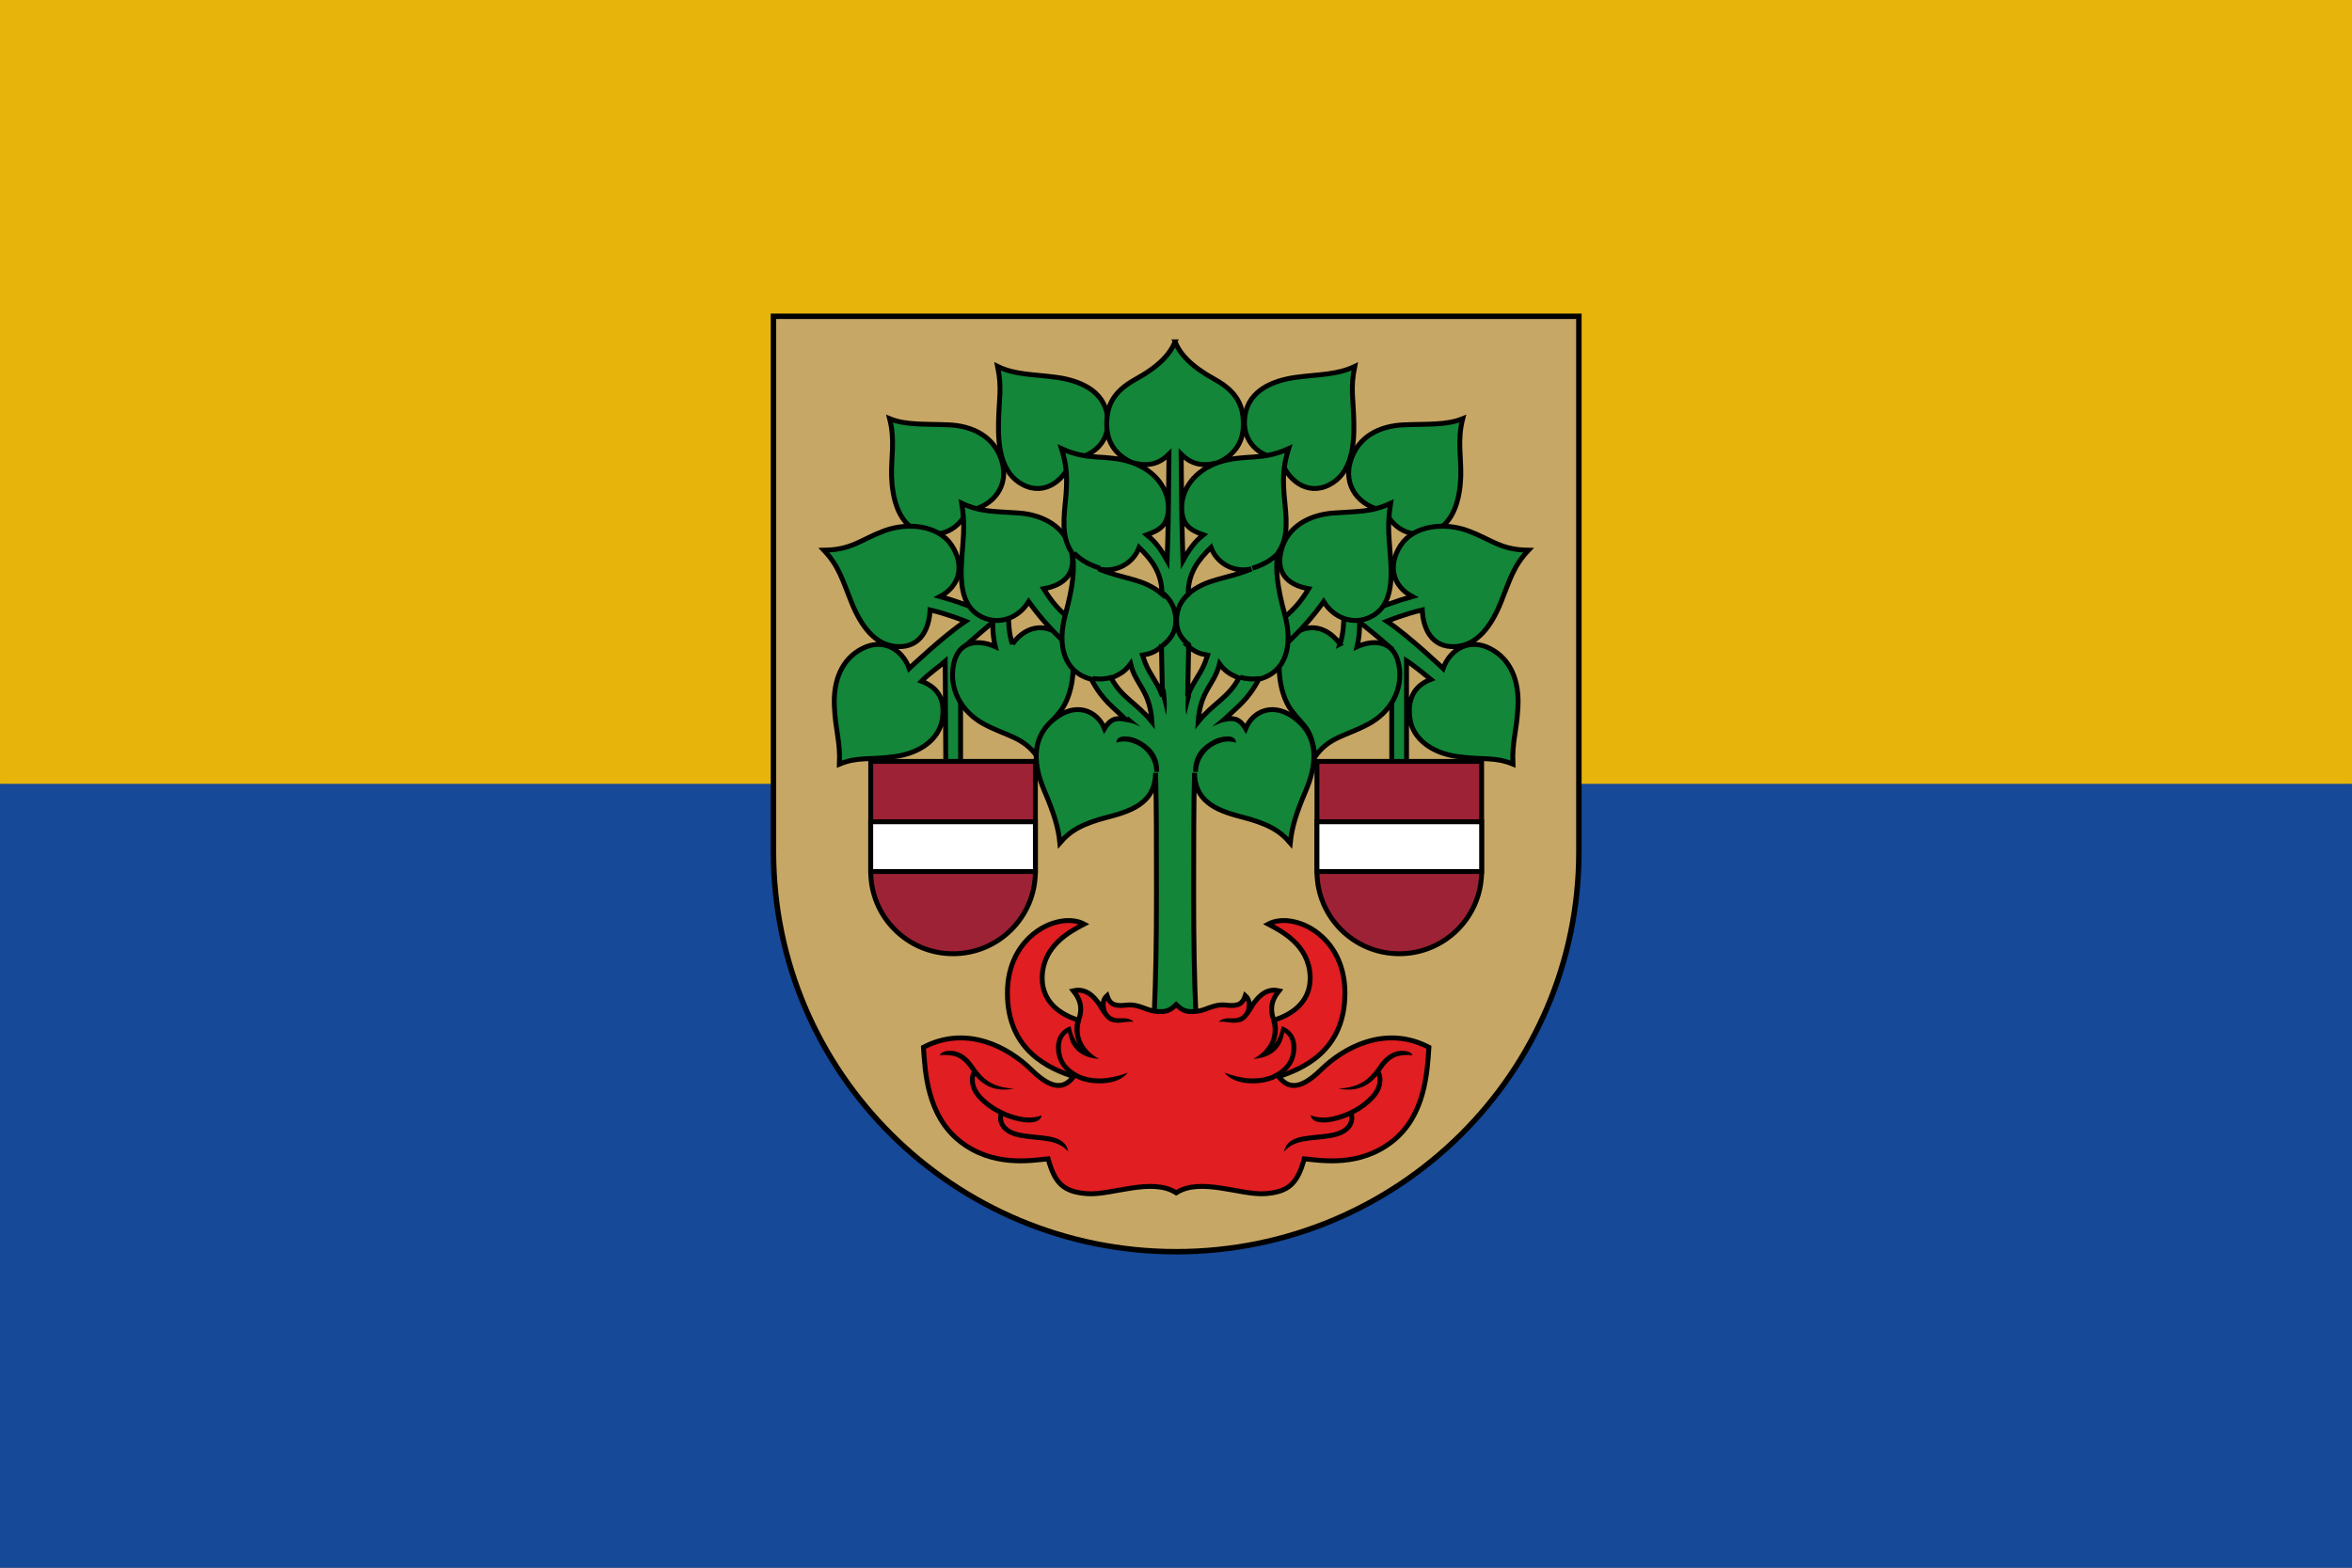
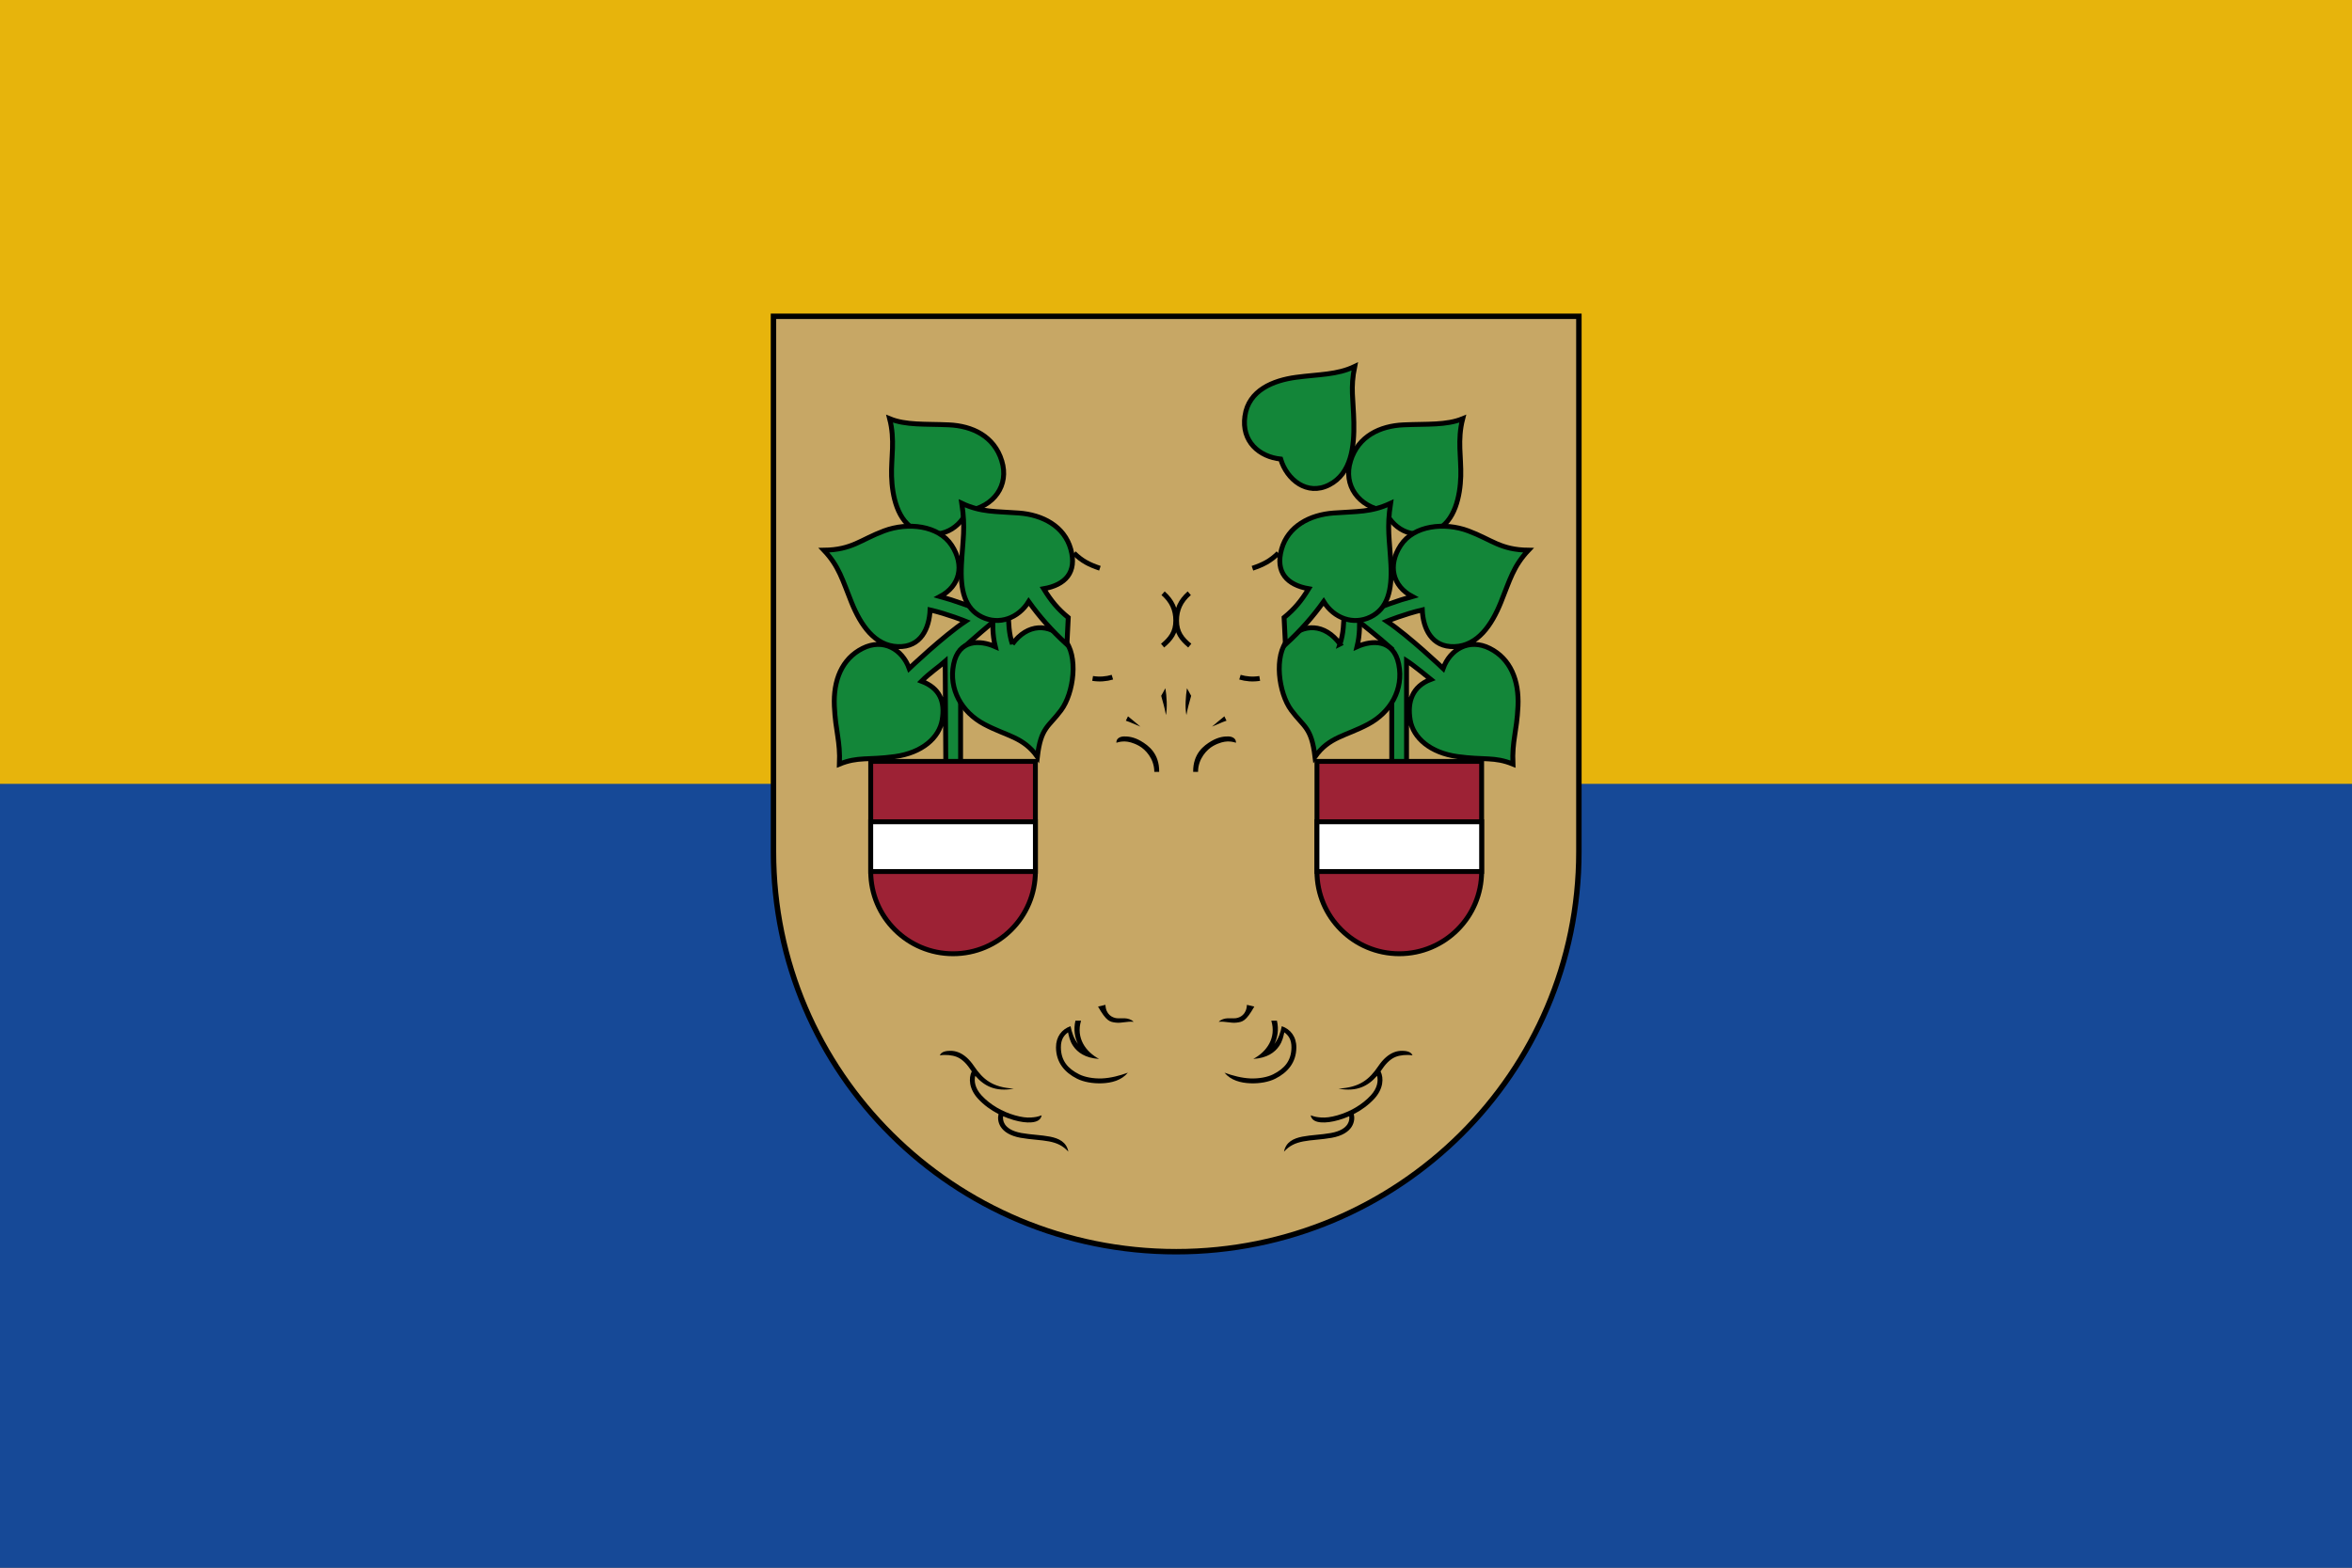
<svg xmlns="http://www.w3.org/2000/svg" xmlns:ns1="http://sodipodi.sourceforge.net/DTD/sodipodi-0.dtd" xmlns:ns2="http://www.inkscape.org/namespaces/inkscape" width="750" height="500" id="svg2966" ns1:version="0.32" ns2:version="1.3.2 (091e20e, 2023-11-25, custom)" version="1.0" ns1:docname="Valmiera_flag.svg" ns2:output_extension="org.inkscape.output.svg.inkscape">
  <rect width="100%" height="100%" fill="#333333" stroke="none" />
  <defs id="defs2968" />
  <ns1:namedview id="base" pagecolor="#ffffff" bordercolor="#666666" borderopacity="1.0" gridtolerance="50" guidetolerance="10" objecttolerance="50" ns2:pageopacity="0.0" ns2:pageshadow="2" ns2:zoom="0.25000001" ns2:cx="2001.9999" ns2:cy="617.99998" ns2:document-units="px" ns2:current-layer="use1024" ns2:object-bbox="true" ns2:object-nodes="true" ns2:object-points="false" showguides="true" ns2:guide-bbox="true" ns2:showpageshadow="false" showborder="false" ns2:object-paths="false" ns2:grid-bbox="false" ns2:window-width="1600" ns2:window-height="847" ns2:window-x="-8" ns2:window-y="-8" ns2:document-rotation="0" showgrid="false" ns2:window-maximized="1" ns2:pagecheckerboard="0" ns2:deskcolor="#d1d1d1">
    <ns2:grid type="xygrid" id="grid1033" originx="-2.5" originy="-7.2602334e-07" spacingy="1" spacingx="1" units="px" visible="false" />
  </ns1:namedview>
  <g ns2:label="Layer 1" ns2:groupmode="layer" id="layer1">
    <path id="rect4916-4" style="fill:#164997;fill-opacity:1;stroke:none;stroke-width:32.311;stroke-linecap:round;stroke-linejoin:round;stroke-miterlimit:4;stroke-dasharray:none;stroke-dashoffset:0;stroke-opacity:1" d="m 0,250 375,-20 375,20 V 500 H 0 Z" ns1:nodetypes="cccccc" />
    <path id="rect3945-4" style="fill:#e7b40c;fill-opacity:1;stroke:none;stroke-width:32.311;stroke-linecap:round;stroke-linejoin:round;stroke-miterlimit:4;stroke-dasharray:none;stroke-dashoffset:0;stroke-opacity:1" d="M 0,0 H 750 V 250 H 0 Z" />
    <g id="g886" transform="matrix(1.961,0,0,1.961,149.276,38.55)" style="opacity:1">
      <path id="path1465" style="opacity:1;fill:#c7a765;fill-opacity:1;stroke:#000000;stroke-width:0.885;stroke-linecap:butt;stroke-linejoin:miter;stroke-miterlimit:4;stroke-dasharray:none;stroke-dashoffset:4.9;paint-order:fill markers stroke" d="M 180.619,31.786 H 49.651 v 87.109 c 0,35.913 29.318,65.026 65.484,65.026 36.166,0 65.484,-29.113 65.484,-65.026 z" ns1:nodetypes="cccscc" />
      <g id="use1024" transform="matrix(-1,0,0,1,230.27,0)">
        <path style="fill:#138639;fill-opacity:1;stroke:#000000;stroke-width:0.794;stroke-linecap:butt;stroke-linejoin:miter;stroke-miterlimit:4;stroke-dasharray:none;stroke-dashoffset:0;stroke-opacity:1" d="m 143.496,55.286 c 1.242,-3.999 4.768,-5.673 8.619,-5.847 3.851,-0.174 6.938,0.095 9.616,-1.003 -0.908,3.514 -0.224,6.28 -0.317,9.376 -0.093,3.096 -0.913,7.369 -4.086,8.797 -3.173,1.428 -6.569,0.338 -8.239,-3.167 -4.303,-0.682 -6.835,-4.156 -5.593,-8.155 z" id="path1212-5" ns1:nodetypes="zzczzcz" />
        <path style="fill:#138639;fill-opacity:1;stroke:#000000;stroke-width:0.794;stroke-linecap:butt;stroke-linejoin:miter;stroke-miterlimit:4;stroke-dasharray:none;stroke-dashoffset:0;stroke-opacity:1" d="m 86.775,55.286 c -1.242,-3.999 -4.768,-5.673 -8.619,-5.847 -3.851,-0.174 -6.938,0.095 -9.616,-1.003 0.908,3.514 0.224,6.28 0.317,9.376 0.093,3.096 0.913,7.369 4.086,8.797 3.173,1.428 6.569,0.338 8.239,-3.167 4.303,-0.682 6.835,-4.156 5.593,-8.155 z" id="path1351" ns1:nodetypes="zzczzcz" />
        <path style="fill:#138639;fill-opacity:1;stroke:#000000;stroke-width:0.794;stroke-linecap:butt;stroke-linejoin:miter;stroke-miterlimit:4;stroke-dasharray:none;stroke-dashoffset:0;stroke-opacity:1" d="m 146.381,79.78 c 2.449,-0.859 4.695,-1.75 7.143,-2.418 -3.193,-1.705 -4.032,-5.039 -1.885,-8.322 2.147,-3.283 7.145,-3.792 10.992,-2.357 3.847,1.435 5.197,3.082 9.79,3.144 -2.469,2.61 -3.015,4.835 -4.493,8.492 -1.478,3.658 -3.761,7.056 -7.529,7.189 -3.768,0.133 -5.116,-3.001 -5.247,-5.967 -2.856,0.664 -5.764,1.841 -5.764,1.841 3.608,2.405 9.155,7.683 9.155,7.683 1.132,-3.124 4.215,-4.966 7.584,-3.272 3.369,1.694 4.786,5.204 4.59,9.409 -0.196,4.205 -0.984,5.589 -0.822,9.417 -3.024,-1.235 -4.63,-0.621 -9.026,-1.23 -4.395,-0.61 -7.197,-3.026 -7.686,-5.964 -0.495,-2.97 0.372,-5.156 3.363,-6.29 -1.367,-1.367 -2.909,-2.396 -3.851,-3.238 l -0.1,16.938 h -2.405 V 86.082 c -2.315,-2.085 -4.352,-3.807 -6.114,-5.3 z" id="path1353" ns1:nodetypes="czzczzzccczczzsccccccc" />
        <path style="fill:#138639;fill-opacity:1;stroke:#000000;stroke-width:0.794;stroke-linecap:butt;stroke-linejoin:miter;stroke-miterlimit:4;stroke-dasharray:none;stroke-dashoffset:0;stroke-opacity:1" d="m 141.778,85.09 c -2.454,-3.362 -6.026,-3.42 -8.422,-0.781 -2.396,2.64 -1.564,8.756 0.487,11.532 2.051,2.776 3.28,2.728 3.863,7.58 2.305,-3.247 4.964,-3.333 8.632,-5.284 3.669,-1.951 5.811,-5.67 4.991,-9.751 -0.82,-4.081 -4.28,-3.983 -6.783,-2.862 0.519,-2.146 0.397,-3.711 0.399,-5.443 l -2.506,-0.2 c -0.049,1.737 -0.091,3.473 -0.661,5.21 z" id="path1430" ns1:nodetypes="czzczzcccc" />
-         <path style="fill:#138639;fill-opacity:1;stroke:#000000;stroke-width:0.794;stroke-linecap:butt;stroke-linejoin:miter;stroke-miterlimit:4;stroke-dasharray:none;stroke-dashoffset:0;stroke-opacity:1" d="m 126.316,47.981 c 0.607,-4.177 4.595,-5.77 8.314,-6.273 3.72,-0.503 6.666,-0.382 9.539,-1.768 -0.73,3.555 -0.221,5.221 -0.142,9.112 0.079,3.891 -0.392,8.295 -4.006,10.145 -3.614,1.85 -6.905,-0.875 -7.893,-4.193 -3.475,-0.366 -6.419,-2.845 -5.811,-7.022 z" id="path1212" ns1:nodetypes="zzczzcz" />
+         <path style="fill:#138639;fill-opacity:1;stroke:#000000;stroke-width:0.794;stroke-linecap:butt;stroke-linejoin:miter;stroke-miterlimit:4;stroke-dasharray:none;stroke-dashoffset:0;stroke-opacity:1" d="m 126.316,47.981 z" id="path1212" ns1:nodetypes="zzczzcz" />
        <path style="fill:#138639;fill-opacity:1;stroke:#000000;stroke-width:0.794;stroke-linecap:butt;stroke-linejoin:miter;stroke-miterlimit:4;stroke-dasharray:none;stroke-dashoffset:0;stroke-opacity:1" d="m 83.889,79.78 c -2.449,-0.859 -4.695,-1.75 -7.143,-2.418 3.193,-1.705 4.032,-5.039 1.885,-8.322 -2.147,-3.283 -7.145,-3.792 -10.992,-2.357 -3.847,1.435 -5.197,3.082 -9.79,3.144 2.469,2.61 3.015,4.835 4.493,8.492 1.478,3.658 3.761,7.056 7.529,7.189 3.768,0.133 5.116,-3.001 5.247,-5.967 2.856,0.664 5.764,1.841 5.764,1.841 -3.608,2.405 -9.155,7.683 -9.155,7.683 -1.132,-3.124 -4.215,-4.966 -7.584,-3.272 -3.369,1.694 -4.786,5.204 -4.59,9.409 0.196,4.205 0.984,5.589 0.822,9.417 3.024,-1.235 4.631,-0.621 9.026,-1.23 4.395,-0.61 7.197,-3.026 7.686,-5.964 0.495,-2.97 -0.372,-5.457 -3.363,-6.591 0,0 2.848,-2.336 3.951,-3.038 v 17.038 h 2.405 V 85.882 c 2.315,-2.085 4.352,-3.607 6.114,-5.099 z" id="path1291" ns1:nodetypes="czzczzzccczczzsccccccc" />
        <path style="fill:#138639;fill-opacity:1;stroke:#000000;stroke-width:0.794;stroke-linecap:butt;stroke-linejoin:miter;stroke-miterlimit:4;stroke-dasharray:none;stroke-dashoffset:0;stroke-opacity:1" d="m 132.683,80.782 c 1.696,-1.388 2.777,-2.689 4.002,-4.688 -3.51,-0.61 -5.465,-2.662 -4.415,-6.422 1.05,-3.761 4.603,-5.608 8.447,-5.893 3.844,-0.285 6.136,-0.104 9.282,-1.58 -0.624,4.049 -0.161,5.791 0.054,9.983 0.215,4.192 -0.551,7.162 -3.33,8.51 -2.779,1.348 -5.932,0.213 -7.604,-2.506 -1.737,2.423 -3.686,4.668 -6.218,6.976 z" id="path1245" ns1:nodetypes="cczczzcccc" />
        <path style="fill:#138639;fill-opacity:1;stroke:#000000;stroke-width:0.794;stroke-linecap:butt;stroke-linejoin:miter;stroke-miterlimit:4;stroke-dasharray:none;stroke-dashoffset:0;stroke-opacity:1" d="m 103.955,47.981 c -0.607,-4.177 -4.595,-5.77 -8.314,-6.273 -3.72,-0.503 -6.666,-0.382 -9.539,-1.768 0.73,3.555 0.221,5.221 0.142,9.112 -0.079,3.891 0.392,8.295 4.006,10.145 3.614,1.85 6.905,-0.875 7.893,-4.193 3.475,-0.366 6.419,-2.845 5.811,-7.022 z" id="path1369" ns1:nodetypes="zzczzcz" />
        <path style="fill:#138639;fill-opacity:1;stroke:#000000;stroke-width:0.794;stroke-linecap:butt;stroke-linejoin:miter;stroke-miterlimit:4;stroke-dasharray:none;stroke-dashoffset:0;stroke-opacity:1" d="m 88.492,85.09 c 2.454,-3.362 6.026,-3.42 8.422,-0.781 2.396,2.64 1.564,8.756 -0.487,11.532 -2.051,2.776 -3.28,2.728 -3.863,7.58 -2.305,-3.247 -4.964,-3.333 -8.632,-5.284 C 80.264,96.186 78.122,92.466 78.942,88.385 79.762,84.304 83.222,84.402 85.725,85.523 85.206,83.377 85.328,81.812 85.326,80.081 l 2.506,-0.2 c 0.049,1.737 0.091,3.473 0.661,5.21 z" id="path1355" ns1:nodetypes="czzczzcccc" />
        <path style="fill:#138639;fill-opacity:1;stroke:#000000;stroke-width:0.794;stroke-linecap:butt;stroke-linejoin:miter;stroke-miterlimit:4;stroke-dasharray:none;stroke-dashoffset:0;stroke-opacity:1" d="m 97.587,80.782 c -1.696,-1.388 -2.777,-2.689 -4.002,-4.688 3.51,-0.61 5.465,-2.662 4.415,-6.422 -1.05,-3.761 -4.603,-5.608 -8.447,-5.893 -3.844,-0.285 -6.136,-0.104 -9.282,-1.58 0.624,4.049 0.161,5.791 -0.054,9.983 -0.215,4.192 0.551,7.162 3.33,8.51 2.779,1.348 5.932,0.213 7.604,-2.506 1.737,2.423 3.686,4.668 6.218,6.976 z" id="path1357" ns1:nodetypes="cczczzcccc" />
-         <path id="path1359" style="opacity:1;fill:#138639;fill-opacity:1;stroke:#000000;stroke-width:3;stroke-linecap:butt;stroke-linejoin:miter;stroke-miterlimit:4;stroke-dasharray:none;stroke-dashoffset:0;stroke-opacity:1" d="m 435.156,135.613 c -3.03,7.354 -9.523,14.892 -24.354,23.041 -14.831,8.149 -17.807,17.66 -17.541,28.586 0.266,10.925 6.289,18.202 15.162,22.316 11.123,3.499 18.05,-0.058 22.992,-5 0,0 -0.278,21.697 -0.334,32.703 -0.056,11.006 -0.803,32.531 -0.803,32.531 -5.726,-10.353 -9.72,-13.431 -12.502,-15.707 7.908,-2.908 13.305,-5.86 13.305,-16.824 0,-10.901 -7.551,-22.463 -22.658,-27.703 -16.464,-5.318 -25.836,-0.538 -42.949,-8.379 3.345,10.67 3.856,18.476 2.287,33.34 -1.569,14.864 -1.099,23.176 4.59,31.193 1.026,9.825 0.44,19.142 -4.502,37.266 -4.942,18.123 -1.534,35.258 15.961,39.762 6.768,12.947 13.228,16.877 21.07,24.641 -4.2,-0.733 -8.591,-1.744 -13.035,5.615 -4.259,-10.656 -17.483,-17.279 -31.719,-5.182 -14.236,12.097 -11.159,29.26 -5.174,43.314 5.985,14.055 8.577,22.519 9.516,32.014 6.855,-7.994 14.415,-11.995 30.432,-16.098 16.017,-4.102 28.159,-10.022 28.314,-26.865 0.536,18.75 0.516,44.272 0.535,73.93 0.019,29.658 -0.437,52.271 -1.33,73.254 h 25.473 c -0.893,-20.983 -1.349,-43.596 -1.33,-73.254 0.019,-29.658 -5.5e-4,-55.18 0.535,-73.93 0.156,16.843 12.297,22.763 28.314,26.865 16.017,4.102 23.577,8.103 30.432,16.098 0.939,-9.495 3.531,-17.959 9.516,-32.014 5.985,-14.055 9.062,-31.217 -5.174,-43.314 -14.236,-12.097 -27.46,-5.474 -31.719,5.182 -4.444,-7.359 -8.835,-6.348 -13.035,-5.615 7.842,-7.763 14.302,-11.694 21.07,-24.641 17.495,-4.503 20.903,-21.638 15.961,-39.762 -4.942,-18.123 -5.528,-27.441 -4.502,-37.266 5.689,-8.018 6.159,-16.329 4.59,-31.193 -1.569,-14.864 -1.056,-22.67 2.289,-33.34 -17.114,7.841 -26.488,3.061 -42.951,8.379 -15.107,5.24 -22.658,16.803 -22.658,27.703 0,10.964 5.396,13.917 13.305,16.824 -2.781,2.276 -6.776,5.354 -12.502,15.707 0,0 -0.747,-21.525 -0.803,-32.531 -0.056,-11.006 -0.334,-32.703 -0.334,-32.703 4.942,4.942 11.87,8.499 22.992,5 8.873,-4.115 14.898,-11.391 15.164,-22.316 0.266,-10.925 -2.712,-20.437 -17.543,-28.586 -14.831,-8.149 -21.323,-15.687 -24.354,-23.041 z m -22.047,126.213 c 7.434,7.274 14.068,15.396 14,28.553 -11.325,-9.671 -22.898,-8.801 -38.83,-15.371 10.633,2.419 21.144,-3.271 24.83,-13.182 z m 44.094,0 c 3.686,9.91 14.197,15.601 24.83,13.182 -15.932,6.57 -27.505,5.7 -38.83,15.371 -0.068,-13.156 6.566,-21.278 14,-28.553 z m -30.4,60.748 c 0.21,11.545 0.419,21.019 0.629,30.604 -1.885,-5.278 -3.954,-8.335 -6.195,-12.125 -2.241,-3.79 -3.707,-5.849 -6.092,-13.111 5.331,-0.99 7.994,-2.138 11.658,-5.367 z m 16.707,0 c 3.665,3.229 6.327,4.378 11.658,5.367 -2.385,7.262 -3.851,9.322 -6.092,13.111 -2.241,3.79 -4.311,6.847 -6.195,12.125 0.21,-9.585 0.419,-19.058 0.629,-30.604 z m -35.652,10.641 c 3.114,13.087 11.846,15.981 13.123,35.617 -9.178,-11.381 -18.504,-14.658 -25.023,-26.863 6.737,-2.874 9.066,-4.868 11.9,-8.754 z m 54.598,0 c 2.834,3.886 5.163,5.88 11.9,8.754 -6.52,12.205 -15.845,15.482 -25.023,26.863 1.277,-19.636 10.009,-22.531 13.123,-35.617 z" transform="scale(0.265)" />
        <path style="fill:#000000;fill-opacity:1;fill-rule:nonzero;stroke:none;stroke-linecap:butt;stroke-linejoin:miter;stroke-miterlimit:4;stroke-dasharray:none;stroke-dashoffset:0;stroke-opacity:1" d="m 113.382,92.278 -0.683,1.231 c 0.362,1.345 0.523,1.776 0.773,3.131 0.24,-1.23 0.121,-3.065 -0.09,-4.362 z m -6.083,4.567 -0.348,0.713 c 0.885,0.296 1.208,0.504 2.362,0.964 -0.64,-0.571 -1.182,-0.969 -2.015,-1.677 z m -0.494,4.092 c 0.502,0.012 1.328,0.174 2.322,0.734 0.994,0.56 2.451,2.062 2.451,4.209 h 0.795 c 0.035,-2.999 -1.755,-4.296 -2.962,-5.007 -1.207,-0.711 -2.162,-0.76 -2.752,-0.755 -0.591,0.005 -1.287,0.289 -1.248,1.028 0.5,-0.16 0.893,-0.222 1.394,-0.21 z" id="path1361" ns1:nodetypes="ccccccccczzcczzcz" />
        <path style="fill:none;fill-opacity:1;stroke:#000000;stroke-width:0.794;stroke-linecap:butt;stroke-linejoin:miter;stroke-miterlimit:4;stroke-dasharray:none;stroke-dashoffset:0;stroke-opacity:1" d="m 104.764,90.479 c -0.99,0.295 -2.092,0.386 -3.214,0.204" id="path1363" />
        <path style="fill:none;fill-opacity:1;stroke:#000000;stroke-width:0.794;stroke-linecap:butt;stroke-linejoin:miter;stroke-miterlimit:4;stroke-dasharray:none;stroke-dashoffset:0;stroke-opacity:1" d="m 102.732,72.763 c -1.74,-0.584 -2.912,-1.175 -4.214,-2.46" id="path1365" ns1:nodetypes="cc" />
        <path style="fill:none;fill-opacity:1;stroke:#000000;stroke-width:0.794;stroke-linecap:butt;stroke-linejoin:miter;stroke-miterlimit:4;stroke-dasharray:none;stroke-dashoffset:0;stroke-opacity:1" d="m 112.925,85.348 c 1.311,-1.094 2.147,-2.148 2.147,-4.068 0,-1.779 -0.627,-3.192 -2.065,-4.451" id="path1367" ns1:nodetypes="csc" />
        <path style="fill:#000000;fill-opacity:1;fill-rule:nonzero;stroke:none;stroke-linecap:butt;stroke-linejoin:miter;stroke-miterlimit:4;stroke-dasharray:none;stroke-dashoffset:0;stroke-opacity:1" d="m 116.888,92.278 0.683,1.231 c -0.362,1.345 -0.523,1.776 -0.773,3.131 -0.24,-1.23 -0.121,-3.065 0.09,-4.362 z m 6.083,4.567 0.348,0.713 c -0.885,0.296 -1.208,0.504 -2.362,0.964 0.64,-0.571 1.182,-0.969 2.015,-1.677 z m 0.494,4.092 c -0.502,0.012 -1.328,0.174 -2.322,0.734 -0.994,0.56 -2.451,2.062 -2.451,4.209 h -0.795 c -0.035,-2.999 1.755,-4.296 2.962,-5.007 1.207,-0.711 2.162,-0.76 2.752,-0.755 0.591,0.005 1.287,0.289 1.248,1.028 -0.5,-0.16 -0.893,-0.222 -1.394,-0.21 z" id="path1028" ns1:nodetypes="ccccccccczzcczzcz" />
        <path style="fill:none;fill-opacity:1;stroke:#000000;stroke-width:0.794;stroke-linecap:butt;stroke-linejoin:miter;stroke-miterlimit:4;stroke-dasharray:none;stroke-dashoffset:0;stroke-opacity:1" d="m 125.507,90.479 c 0.99,0.295 2.092,0.386 3.214,0.204" id="path1123" />
        <path style="fill:none;fill-opacity:1;stroke:#000000;stroke-width:0.794;stroke-linecap:butt;stroke-linejoin:miter;stroke-miterlimit:4;stroke-dasharray:none;stroke-dashoffset:0;stroke-opacity:1" d="m 127.538,72.763 c 1.74,-0.584 2.912,-1.175 4.214,-2.46" id="path1113" ns1:nodetypes="cc" />
        <path style="fill:none;fill-opacity:1;stroke:#000000;stroke-width:0.794;stroke-linecap:butt;stroke-linejoin:miter;stroke-miterlimit:4;stroke-dasharray:none;stroke-dashoffset:0;stroke-opacity:1" d="m 117.346,85.348 c -1.311,-1.094 -2.147,-2.148 -2.147,-4.068 0,-1.779 0.627,-3.192 2.065,-4.451" id="path1117" ns1:nodetypes="csc" />
      </g>
-       <path style="opacity:1;fill:#e11e21;fill-opacity:1;stroke:#000000;stroke-width:0.794;stroke-linecap:butt;stroke-linejoin:miter;stroke-miterlimit:4;stroke-dasharray:none;stroke-dashoffset:0;stroke-opacity:1" d="m 129.587,174.483 c 3.954,-0.287 5.277,-1.737 6.378,-5.67 2.835,0.283 8.983,1.357 14.316,-2.835 5.333,-4.192 5.686,-11.246 5.953,-15.308 -7.087,-3.685 -13.854,0.035 -17.576,3.685 -3.722,3.65 -5.546,2.738 -6.851,1.087 3.731,-1.239 10.772,-4.054 10.772,-13.607 -1.3e-4,-9.553 -8.504,-13.324 -12.473,-11.198 2.301,1.203 6.555,3.44 6.804,8.363 0.249,4.923 -3.958,6.657 -5.894,7.27 -0.574,-1.544 -0.579,-3.028 0.839,-4.79 -2.509,-0.576 -3.855,1.616 -4.911,3.198 0.198,-1.182 0.01,-1.888 -0.567,-2.406 -0.42,1.291 -1.092,1.794 -3.098,1.547 -2.005,-0.247 -3.202,0.833 -4.774,1.003 -1.572,0.169 -2.279,-0.024 -3.37,-1.09 -1.091,1.067 -1.797,1.26 -3.37,1.09 -1.572,-0.169 -2.769,-1.249 -4.774,-1.003 -2.005,0.247 -2.677,-0.256 -3.098,-1.547 -0.577,0.518 -0.765,1.224 -0.567,2.406 -1.056,-1.582 -2.402,-3.774 -4.911,-3.198 1.418,1.762 1.413,3.246 0.839,4.79 -1.937,-0.613 -6.143,-2.347 -5.894,-7.27 0.249,-4.923 4.503,-7.16 6.804,-8.363 -3.969,-2.126 -12.473,1.644 -12.473,11.198 -1.4e-4,9.553 7.041,12.368 10.772,13.607 -1.305,1.651 -3.129,2.564 -6.851,-1.087 -3.722,-3.65 -10.489,-7.371 -17.576,-3.685 0.267,4.062 0.62,11.116 5.953,15.308 5.333,4.192 11.481,3.118 14.316,2.835 1.101,3.933 2.425,5.383 6.378,5.67 3.954,0.287 10.489,-2.693 14.452,-0.142 3.963,-2.551 10.498,0.429 14.452,0.142 z" id="path915" ns1:nodetypes="zczczczzcccccczczcccccczzczczczcz" />
      <path id="path961" style="fill:#000000;fill-opacity:1;fill-rule:nonzero;stroke:none;stroke-width:1;stroke-linecap:butt;stroke-linejoin:miter;stroke-miterlimit:4;stroke-dasharray:none;stroke-dashoffset:0;stroke-opacity:1" d="m 124.824,145.945 c 0.696,-0.089 1.75,-0.582 1.814,-2.175 l 1.202,0.284 c -1.365,2.405 -1.914,2.484 -2.871,2.607 -0.956,0.123 -1.837,-0.24 -2.92,-0.131 0.858,-0.83 2.079,-0.496 2.775,-0.585 z m 2.389,9.793 c 1.423,0.057 2.803,-0.222 3.683,-0.662 1.851,-0.926 2.973,-2.215 2.985,-4.385 0.007,-1.275 -0.478,-1.947 -1.162,-2.445 -0.157,0.662 -0.279,1.408 -0.84,2.228 -0.696,1.017 -1.93,1.955 -4.206,2.094 2.187,-1.168 3.772,-3.411 2.93,-6.216 l 0.915,-0.003 c 0.338,1.45 0.084,2.78 -0.407,3.787 0.706,-0.976 0.971,-1.803 1.2,-2.891 1.407,0.48 2.375,1.7 2.365,3.452 -0.013,2.457 -1.412,4.083 -3.426,5.09 -1.051,0.526 -2.528,0.806 -4.071,0.744 -1.543,-0.062 -3.154,-0.472 -4.189,-1.726 1.334,0.488 2.799,0.876 4.222,0.934 z m 11.518,6.354 c 0.682,0.059 1.568,-0.052 2.608,-0.348 2.077,-0.592 4.037,-1.725 5.432,-3.236 1.11,-1.204 1.251,-2.396 1.03,-3.197 -1.424,1.641 -3.27,2.654 -6.261,2.09 3.457,-0.206 4.991,-1.484 6.471,-3.67 0.79,-1.167 1.649,-1.896 2.547,-2.244 0.449,-0.174 0.903,-0.248 1.35,-0.238 0.447,0.01 1.387,0.053 1.662,0.736 -0.979,-0.147 -2.017,-0.032 -2.725,0.242 -0.708,0.275 -1.452,0.876 -2.178,1.948 -0.096,0.142 -0.195,0.281 -0.295,0.418 0.544,1.102 0.461,2.85 -1.018,4.453 -0.93,1.009 -2.077,1.849 -3.336,2.493 0.14,0.556 0.119,1.329 -0.35,2.065 -0.502,0.788 -1.501,1.478 -3.223,1.789 -1.69,0.305 -3.329,0.332 -4.641,0.59 -1.312,0.258 -2.246,0.693 -3.133,1.665 0.292,-1.575 1.56,-2.163 2.981,-2.442 1.42,-0.279 3.045,-0.301 4.652,-0.592 1.575,-0.285 2.332,-0.869 2.693,-1.436 0.291,-0.458 0.332,-0.935 0.28,-1.289 -0.56,0.244 -1.136,0.453 -1.721,0.62 -1.103,0.314 -2.073,0.446 -2.894,0.375 -0.822,-0.071 -1.515,-0.356 -1.655,-1.146 0.784,0.281 1.042,0.296 1.724,0.356 z" ns1:nodetypes="zcczczcsscscccccssscccsssccssccsscscssscssscsscs" />
      <path id="path966" style="fill:#000000;fill-opacity:1;fill-rule:nonzero;stroke:none;stroke-width:1;stroke-linecap:butt;stroke-linejoin:miter;stroke-miterlimit:4;stroke-dasharray:none;stroke-dashoffset:0;stroke-opacity:1" d="m 105.446,145.945 c -0.696,-0.089 -1.75,-0.582 -1.814,-2.175 l -1.202,0.284 c 1.365,2.405 1.914,2.484 2.871,2.607 0.956,0.123 1.837,-0.24 2.92,-0.131 -0.858,-0.83 -2.079,-0.496 -2.775,-0.585 z m -2.389,9.793 c -1.423,0.057 -2.803,-0.222 -3.683,-0.662 -1.851,-0.926 -2.973,-2.215 -2.985,-4.385 -0.007,-1.275 0.478,-1.947 1.162,-2.445 0.157,0.662 0.279,1.408 0.84,2.228 0.696,1.017 1.93,1.955 4.206,2.094 -2.187,-1.168 -3.772,-3.411 -2.93,-6.216 l -0.915,-0.003 c -0.338,1.45 -0.084,2.78 0.407,3.787 -0.706,-0.976 -0.971,-1.803 -1.2,-2.891 -1.407,0.48 -2.375,1.7 -2.365,3.452 0.013,2.457 1.412,4.083 3.426,5.09 1.051,0.526 2.528,0.806 4.071,0.744 1.543,-0.062 3.154,-0.472 4.189,-1.726 -1.334,0.488 -2.799,0.876 -4.222,0.934 z m -11.518,6.354 c -0.682,0.059 -1.568,-0.052 -2.608,-0.348 -2.077,-0.592 -4.037,-1.725 -5.432,-3.236 -1.11,-1.204 -1.251,-2.396 -1.03,-3.197 1.424,1.641 3.27,2.654 6.261,2.09 -3.457,-0.206 -4.991,-1.484 -6.471,-3.67 -0.79,-1.167 -1.649,-1.896 -2.547,-2.244 -0.449,-0.174 -0.903,-0.248 -1.35,-0.238 -0.447,0.01 -1.387,0.053 -1.662,0.736 0.979,-0.147 2.017,-0.032 2.725,0.242 0.708,0.275 1.452,0.876 2.178,1.948 0.096,0.142 0.195,0.281 0.295,0.418 -0.544,1.102 -0.461,2.85 1.018,4.453 0.93,1.009 2.077,1.849 3.336,2.493 -0.14,0.556 -0.119,1.329 0.35,2.065 0.502,0.788 1.501,1.478 3.223,1.789 1.69,0.305 3.329,0.332 4.641,0.59 1.312,0.258 2.246,0.693 3.133,1.665 -0.292,-1.575 -1.56,-2.163 -2.981,-2.442 -1.42,-0.279 -3.045,-0.301 -4.652,-0.592 -1.575,-0.285 -2.332,-0.869 -2.693,-1.436 -0.291,-0.458 -0.332,-0.935 -0.28,-1.289 0.56,0.244 1.136,0.453 1.721,0.62 1.103,0.314 2.073,0.446 2.894,0.375 0.822,-0.071 1.515,-0.356 1.655,-1.146 -0.784,0.281 -1.042,0.296 -1.724,0.356 z" ns1:nodetypes="zcczczcsscscccccssscccsssccssccsscscssscssscsscs" />
      <path id="path876" style="opacity:1;fill:#9d2235;fill-opacity:1;stroke:#000000;stroke-width:0.794;stroke-linecap:butt;stroke-linejoin:miter;stroke-miterlimit:4;stroke-dasharray:none;stroke-dashoffset:4.9;paint-order:fill markers stroke" d="m 164.805,104.175 h -26.777 v 17.913 c 0,7.385 5.994,13.372 13.388,13.372 7.394,0 13.388,-5.987 13.388,-13.372 z" ns1:nodetypes="cccscc" />
      <path id="path878" style="opacity:1;fill:#ffffff;stroke:#000000;stroke-width:0.794;stroke-linecap:butt;stroke-linejoin:miter;stroke-miterlimit:4;stroke-dasharray:none;stroke-dashoffset:4.9;paint-order:fill markers stroke" d="m 164.805,122.088 v -8.091 h -26.777 v 8.091 z" ns1:nodetypes="ccccc" />
      <path id="path979" style="opacity:1;fill:#9d2235;fill-opacity:1;stroke:#000000;stroke-width:0.794;stroke-linecap:butt;stroke-linejoin:miter;stroke-miterlimit:4;stroke-dasharray:none;stroke-dashoffset:4.9;paint-order:fill markers stroke" d="m 65.465,104.175 h 26.777 v 17.913 c 0,7.385 -5.994,13.372 -13.388,13.372 -7.394,0 -13.388,-5.987 -13.388,-13.372 z" ns1:nodetypes="cccscc" />
      <path id="path981" style="opacity:1;fill:#ffffff;stroke:#000000;stroke-width:0.794;stroke-linecap:butt;stroke-linejoin:miter;stroke-miterlimit:4;stroke-dasharray:none;stroke-dashoffset:4.9;paint-order:fill markers stroke" d="m 65.465,122.088 v -8.091 h 26.777 v 8.091 z" ns1:nodetypes="ccccc" />
    </g>
  </g>
</svg>